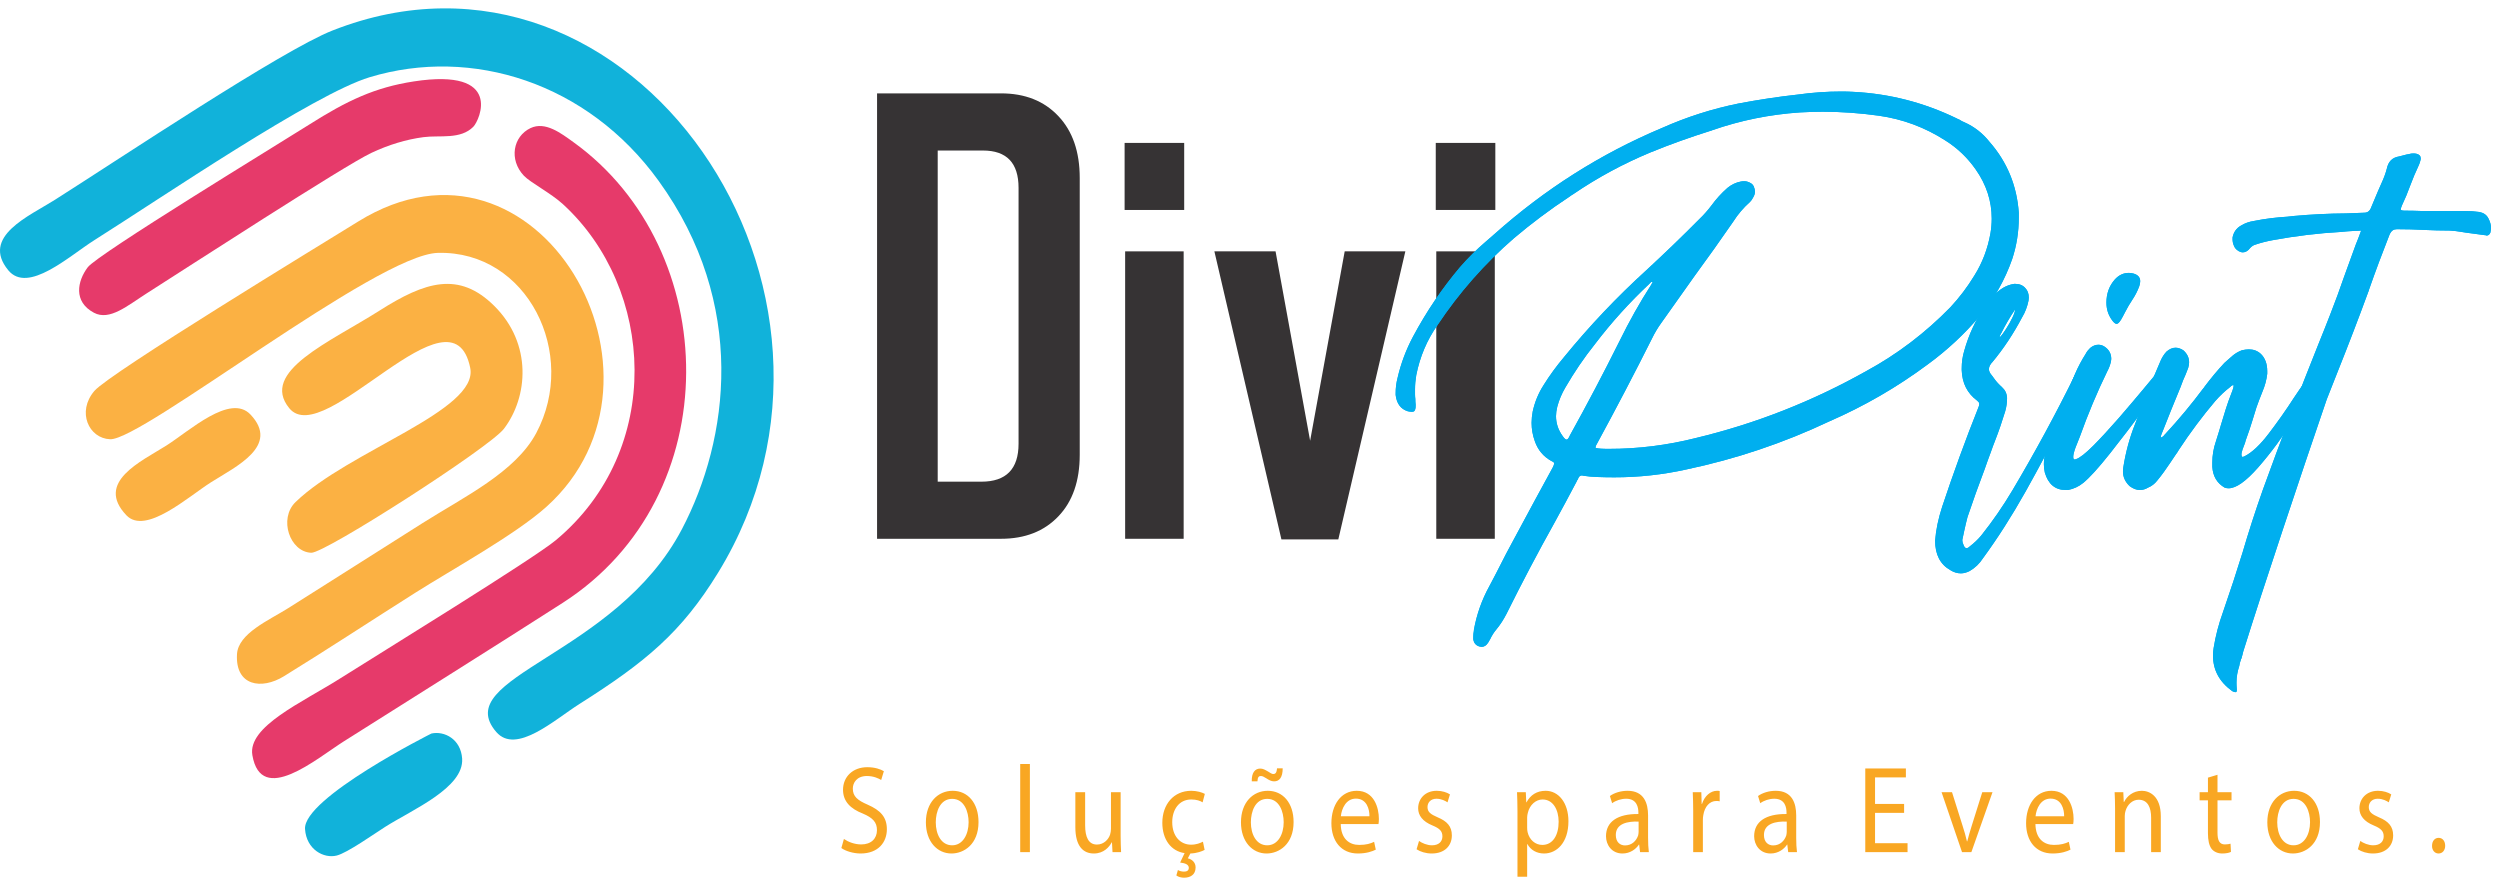
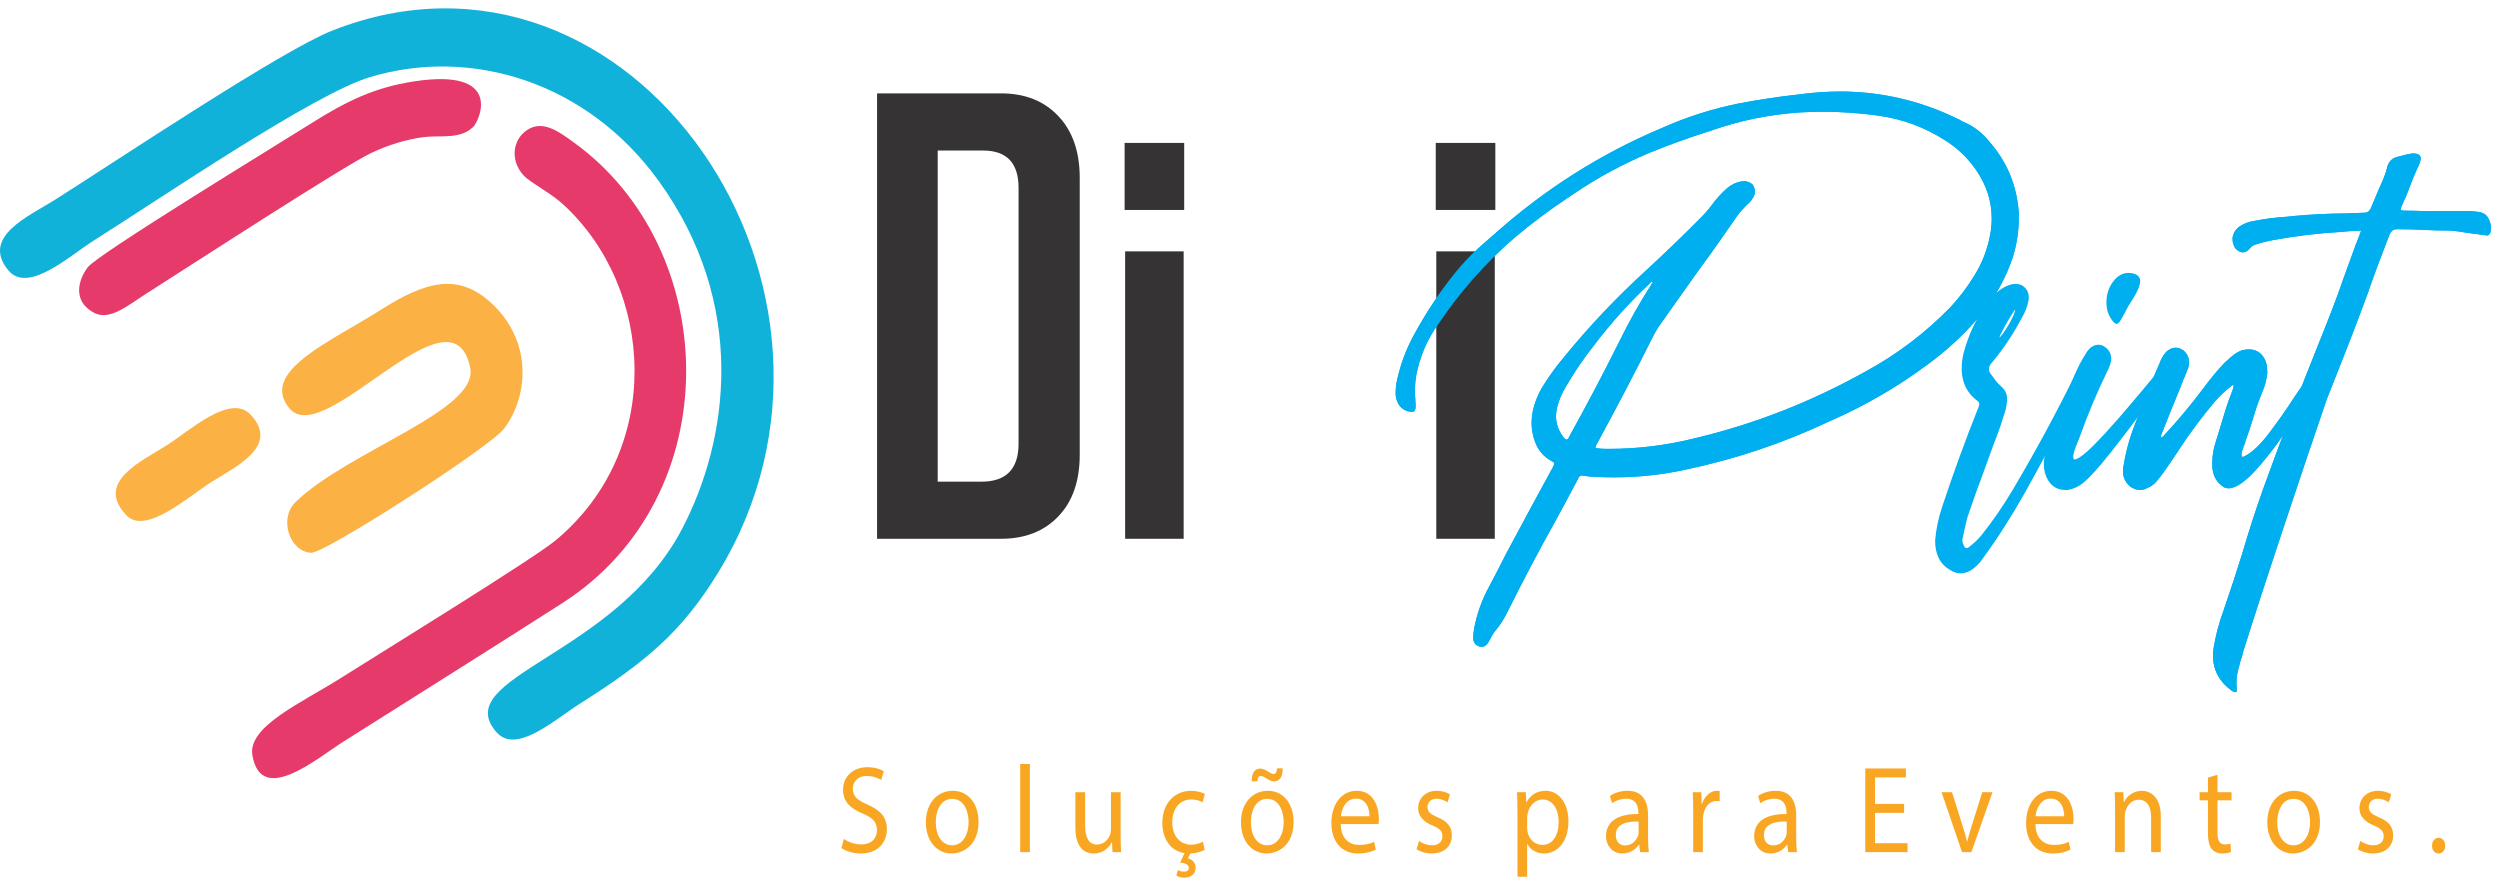
<svg xmlns="http://www.w3.org/2000/svg" width="158" height="56" viewBox="0 0 158 56" fill="none">
  <path fill-rule="evenodd" clip-rule="evenodd" d="M31.365 46.262C32.614 47.712 35.049 45.485 36.619 44.492C40.813 41.838 43.064 39.971 45.378 36.203C56.305 18.41 39.955 -5.528 21.013 1.928C17.806 3.191 7.622 9.996 3.476 12.624C1.832 13.666 -1.217 14.946 0.517 17.074C1.759 18.598 4.368 16.184 5.97 15.174C10.217 12.494 19.822 5.947 23.372 4.877C29.819 2.933 37.133 5.216 41.624 11.428C47.248 19.204 46.08 27.757 43.097 33.444C38.892 41.462 28.369 42.786 31.364 46.262L31.365 46.262Z" fill="#11B2DA" />
-   <path fill-rule="evenodd" clip-rule="evenodd" d="M5.966 24.705C4.835 26.027 5.612 27.712 6.964 27.76C8.987 27.833 23.823 16.081 27.673 15.982C33.352 15.835 36.552 22.37 33.893 27.365C32.573 29.846 29.329 31.399 26.687 33.071C23.865 34.856 21.047 36.651 18.223 38.43C17.003 39.199 15.053 40.028 14.978 41.346C14.864 43.352 16.524 43.614 17.945 42.739C20.715 41.032 23.482 39.211 26.239 37.467C28.581 35.985 32.577 33.785 34.532 32.031C43.644 23.856 33.984 6.969 22.639 13.999C20.245 15.482 6.923 23.584 5.966 24.705Z" fill="#FBB143" />
  <path fill-rule="evenodd" clip-rule="evenodd" d="M15.95 47.731C16.506 50.952 19.995 47.95 21.735 46.85C26.341 43.935 30.972 41.046 35.561 38.102C46.061 31.365 45.644 15.749 36.244 8.987C35.454 8.418 34.462 7.654 33.53 8.095C32.426 8.617 32.149 10.089 33.111 11.107C33.514 11.534 34.82 12.21 35.576 12.903C41.393 18.229 41.98 28.422 35.135 34.135C33.709 35.325 23.868 41.378 21.488 42.883C19.087 44.402 15.637 45.914 15.95 47.731Z" fill="#E63A6A" />
  <path fill-rule="evenodd" clip-rule="evenodd" d="M18.682 31.726C17.591 32.783 18.317 34.885 19.672 34.935C20.546 34.966 30.953 28.275 31.848 27.099C33.374 25.095 33.654 21.732 31.238 19.334C29.006 17.119 26.871 17.797 23.984 19.631C20.859 21.617 16.392 23.485 18.281 25.798C20.491 28.504 28.58 17.642 29.718 23.251C30.267 25.952 22.017 28.492 18.683 31.726L18.682 31.726Z" fill="#FBB143" />
  <path fill-rule="evenodd" clip-rule="evenodd" d="M5.544 16.893C4.891 17.762 4.617 19.062 5.936 19.765C6.934 20.296 8.063 19.308 9.283 18.533C11.751 16.965 21.722 10.49 23.466 9.665C24.551 9.151 25.683 8.81 26.763 8.668C27.799 8.531 29.113 8.838 29.924 8C30.301 7.61 31.845 4.272 26.157 5.145C23.695 5.523 21.934 6.359 19.558 7.864C17.659 9.068 6.166 16.064 5.544 16.893L5.544 16.893Z" fill="#E63A6A" />
-   <path fill-rule="evenodd" clip-rule="evenodd" d="M29.208 47.945C29.124 46.709 28.08 46.179 27.265 46.359C27.26 46.36 19.15 50.433 19.278 52.395C19.363 53.697 20.471 54.275 21.282 54.07C21.958 53.9 23.645 52.7 24.349 52.254C26.068 51.166 29.331 49.786 29.207 47.946L29.208 47.945Z" fill="#11B2DA" />
  <path fill-rule="evenodd" clip-rule="evenodd" d="M7.988 32.566C9.2 33.837 11.898 31.389 13.344 30.475C14.914 29.482 17.709 28.177 15.828 26.196C14.548 24.849 11.973 27.236 10.512 28.16C8.933 29.159 5.99 30.47 7.989 32.567L7.988 32.566Z" fill="#FBB143" />
  <path d="M68.239 28.745C68.239 30.391 67.79 31.694 66.888 32.633C65.987 33.578 64.782 34.051 63.263 34.051H55.43V5.901H63.263C64.782 5.901 65.986 6.38 66.888 7.338C67.79 8.291 68.239 9.592 68.239 11.244L68.239 28.745ZM64.373 28.046V11.871C64.373 10.298 63.622 9.513 62.12 9.513H59.263V30.442H62.025C63.588 30.442 64.373 29.642 64.373 28.046Z" fill="#363334" />
  <path fill-rule="evenodd" clip-rule="evenodd" d="M74.841 13.27H71.075V9.032H74.841V13.27ZM74.807 34.051H71.109V15.886H74.807V34.051Z" fill="#363334" />
-   <path d="M88.818 15.886L84.582 34.088H80.985L76.749 15.886H80.615L82.8 27.855L84.985 15.886H88.818Z" fill="#363334" />
  <path d="M122.3 34.165C122.352 33.48 122.502 32.773 122.743 32.031C123.453 29.896 124.221 27.791 125.049 25.713C125.075 25.65 125.088 25.592 125.088 25.549V25.507C125.088 25.449 125.042 25.393 124.957 25.321C124.332 24.857 124.007 24.214 123.98 23.393V23.272C123.98 22.894 124.033 22.529 124.137 22.18C124.429 21.138 124.873 20.182 125.472 19.318C125.778 18.847 126.15 18.468 126.599 18.19C126.813 18.062 127.048 17.976 127.302 17.941H127.36C127.627 17.941 127.843 18.026 128.005 18.212C128.149 18.362 128.22 18.562 128.22 18.819C128.22 18.869 128.214 18.933 128.201 19.005C128.123 19.383 127.993 19.733 127.797 20.054C127.263 21.067 126.644 22.01 125.928 22.873C125.778 23.023 125.7 23.181 125.7 23.33C125.7 23.459 125.765 23.594 125.889 23.73C125.941 23.801 125.987 23.866 126.025 23.916C126.162 24.116 126.331 24.294 126.52 24.465C126.722 24.644 126.833 24.873 126.846 25.151C126.846 25.443 126.807 25.721 126.729 25.993C126.54 26.614 126.331 27.228 126.097 27.827C125.999 28.077 125.901 28.334 125.816 28.584C125.686 28.934 125.556 29.283 125.432 29.647C125.048 30.654 124.69 31.66 124.345 32.681C124.267 32.974 124.202 33.266 124.137 33.56C124.11 33.716 124.078 33.867 124.039 34.023C124.025 34.059 124.019 34.102 124.019 34.145C124.019 34.23 124.039 34.316 124.078 34.394C124.13 34.566 124.202 34.644 124.286 34.644C124.338 34.644 124.403 34.616 124.475 34.545C124.754 34.331 125.008 34.095 125.224 33.831C125.934 32.939 126.591 31.989 127.184 30.99C128.61 28.591 129.939 26.136 131.176 23.623L131.196 23.61C131.254 23.438 131.352 23.31 131.482 23.21C131.541 23.167 131.606 23.146 131.671 23.146C131.736 23.146 131.788 23.167 131.841 23.21C131.931 23.295 131.977 23.381 131.977 23.481C131.977 23.538 131.971 23.588 131.958 23.623C131.945 23.666 131.925 23.709 131.9 23.752C131.886 23.766 131.88 23.78 131.88 23.795C131.437 24.616 130.981 25.48 130.505 26.386C129.717 27.949 128.89 29.505 128.018 31.061C127.145 32.617 126.246 34.023 125.314 35.294C125.1 35.629 124.82 35.894 124.475 36.093C124.286 36.186 124.103 36.236 123.927 36.236C123.693 36.236 123.472 36.165 123.256 36.029C122.618 35.666 122.299 35.044 122.299 34.166L122.3 34.165ZM126.383 21.281V21.324C126.514 21.188 126.65 21.003 126.793 20.774C126.943 20.539 127.067 20.317 127.178 20.089C127.288 19.867 127.347 19.689 127.36 19.547C127.028 20.039 126.735 20.539 126.481 21.053C126.468 21.067 126.455 21.088 126.442 21.117C126.429 21.146 126.416 21.175 126.403 21.203C126.389 21.231 126.383 21.253 126.383 21.282L126.383 21.281Z" fill="#00AFEF" />
  <path d="M136.635 23.165C136.753 23.094 136.837 23.058 136.902 23.058C136.981 23.058 137.033 23.094 137.072 23.165C137.124 23.223 137.15 23.287 137.15 23.351L137.131 23.415C137.118 23.501 137.085 23.579 137.033 23.644C136.733 24.108 136.225 24.821 135.522 25.799C134.813 26.777 134.089 27.727 133.353 28.654C132.617 29.582 132.051 30.204 131.653 30.524C131.373 30.752 131.06 30.895 130.703 30.967H130.546C129.889 30.967 129.445 30.596 129.231 29.86C129.192 29.674 129.172 29.503 129.172 29.332C129.172 29.096 129.204 28.869 129.27 28.647C129.413 28.033 129.596 27.441 129.824 26.87C130.221 25.906 130.605 24.95 130.989 24C131.042 23.879 131.087 23.758 131.139 23.643C131.328 23.2 131.556 22.772 131.81 22.373C131.882 22.23 131.98 22.108 132.096 21.994C132.272 21.852 132.441 21.788 132.611 21.788C132.747 21.788 132.884 21.823 133.008 21.909C133.288 22.095 133.432 22.352 133.432 22.687C133.432 22.737 133.425 22.794 133.412 22.851C133.36 23.073 133.282 23.279 133.184 23.458C132.533 24.793 131.954 26.177 131.446 27.598L131.179 28.269C131.075 28.548 131.029 28.747 131.029 28.876C131.029 28.983 131.056 29.04 131.12 29.04C131.146 29.04 131.173 29.033 131.199 29.019C131.426 28.954 131.791 28.669 132.286 28.177C132.781 27.677 133.315 27.099 133.888 26.442C134.461 25.779 134.989 25.157 135.471 24.579C135.953 24.001 136.298 23.587 136.5 23.33L136.636 23.166L136.635 23.165ZM133.125 19.133C133.125 18.554 133.3 18.069 133.659 17.662C133.913 17.383 134.206 17.248 134.538 17.248C134.636 17.248 134.74 17.262 134.844 17.291C135.118 17.369 135.261 17.534 135.261 17.769C135.261 17.869 135.242 17.969 135.203 18.084C135.092 18.391 134.942 18.676 134.766 18.94C134.597 19.19 134.447 19.454 134.311 19.718C134.258 19.826 134.2 19.94 134.135 20.054C134.122 20.075 134.109 20.097 134.096 20.111C134.083 20.154 134.063 20.19 134.038 20.219C133.94 20.383 133.849 20.468 133.771 20.468C133.686 20.468 133.582 20.383 133.471 20.219C133.237 19.898 133.126 19.533 133.126 19.133L133.125 19.133Z" fill="#00AFEF" />
  <path d="M136.555 27.663C136.673 27.62 136.751 27.555 136.803 27.47C136.828 27.463 136.848 27.441 136.861 27.413C137.715 26.492 138.515 25.528 139.265 24.522L139.304 24.487C139.317 24.472 139.323 24.458 139.323 24.444C139.721 23.916 140.138 23.409 140.581 22.937C140.75 22.781 140.913 22.638 141.082 22.495C141.258 22.345 141.46 22.224 141.687 22.137C141.844 22.102 141.987 22.08 142.131 22.08C142.423 22.08 142.678 22.173 142.892 22.373C143.159 22.637 143.29 23.001 143.29 23.458V23.622C143.244 24.015 143.14 24.393 142.984 24.757C142.834 25.128 142.71 25.457 142.612 25.735C142.521 26.014 142.437 26.292 142.358 26.556C142.254 26.899 142.111 27.342 141.915 27.87C141.915 27.898 141.902 27.941 141.882 27.998C141.83 28.119 141.778 28.262 141.726 28.412C141.674 28.569 141.654 28.683 141.661 28.762C141.668 28.833 141.687 28.876 141.726 28.876C141.765 28.876 141.811 28.861 141.862 28.833C142.331 28.597 142.846 28.112 143.393 27.391C143.947 26.663 144.474 25.92 144.969 25.15C145.464 24.401 145.874 23.843 146.194 23.48L146.233 23.437C146.278 23.38 146.324 23.344 146.363 23.323C146.402 23.302 146.435 23.294 146.461 23.294C146.513 23.294 146.559 23.316 146.611 23.373C146.65 23.416 146.67 23.466 146.67 23.523V23.565C146.657 23.63 146.63 23.694 146.592 23.751C146.578 23.766 146.572 23.779 146.572 23.794C146.318 24.308 145.81 25.172 145.048 26.378C144.286 27.584 143.511 28.633 142.729 29.526C141.948 30.418 141.323 30.86 140.847 30.86C140.762 30.86 140.677 30.847 140.599 30.818C140.118 30.54 139.857 30.104 139.818 29.504V29.233C139.818 28.769 139.896 28.326 140.046 27.891C140.189 27.448 140.3 27.07 140.391 26.763C140.481 26.456 140.573 26.149 140.671 25.849C140.762 25.557 140.892 25.186 141.062 24.757L141.094 24.672C141.133 24.572 141.159 24.472 141.172 24.358L141.114 24.337L141.003 24.401L140.964 24.444C140.619 24.708 140.3 25.008 140.007 25.343C139.186 26.314 138.411 27.349 137.701 28.434C137.636 28.548 137.565 28.656 137.493 28.749C137.252 29.112 137.011 29.47 136.763 29.819C136.627 30.012 136.477 30.198 136.327 30.383C136.177 30.576 135.982 30.726 135.754 30.819C135.591 30.919 135.416 30.969 135.239 30.969C135.024 30.969 134.81 30.883 134.588 30.719C134.309 30.447 134.172 30.148 134.172 29.798C134.172 29.713 134.178 29.627 134.191 29.549C134.341 28.585 134.588 27.671 134.933 26.807C135.441 25.451 135.982 24.116 136.555 22.789C136.646 22.582 136.763 22.396 136.919 22.225C137.108 22.061 137.297 21.975 137.492 21.975C137.655 21.975 137.824 22.033 137.987 22.139C138.228 22.354 138.351 22.603 138.351 22.896C138.351 23.01 138.332 23.124 138.293 23.253C138.189 23.531 138.085 23.795 137.967 24.045C137.915 24.188 137.863 24.317 137.817 24.445C137.42 25.402 137.029 26.365 136.652 27.329C136.638 27.343 136.632 27.357 136.632 27.371C136.593 27.457 136.568 27.55 136.554 27.664L136.555 27.663Z" fill="#00AFEF" />
  <path d="M149.226 14.572C149.076 14.586 148.933 14.593 148.789 14.593C148.509 14.607 148.236 14.628 147.969 14.657C146.516 14.736 145.077 14.914 143.638 15.178C143.253 15.249 142.882 15.342 142.511 15.47C142.414 15.499 142.316 15.563 142.225 15.656C142.075 15.857 141.912 15.949 141.749 15.949C141.658 15.949 141.574 15.92 141.482 15.87C141.339 15.785 141.241 15.677 141.189 15.541C141.131 15.413 141.098 15.277 141.098 15.135V15.007C141.163 14.678 141.339 14.421 141.632 14.257C141.886 14.1 142.16 14.008 142.453 13.965C143.156 13.822 143.859 13.737 144.575 13.694L144.953 13.651C146.061 13.551 147.167 13.494 148.274 13.487L149.421 13.444C149.636 13.444 149.779 13.33 149.857 13.109L150.28 12.102C150.352 11.923 150.43 11.745 150.508 11.581C150.645 11.288 150.763 10.981 150.847 10.66C150.938 10.217 151.192 9.953 151.615 9.889L151.954 9.803C152.045 9.775 152.142 9.753 152.24 9.74C152.331 9.711 152.429 9.697 152.527 9.697C152.592 9.697 152.658 9.704 152.723 9.718C152.898 9.761 152.99 9.861 152.99 10.01C152.99 10.053 152.983 10.096 152.97 10.139C152.944 10.246 152.911 10.346 152.872 10.431C152.67 10.86 152.482 11.302 152.319 11.745C152.169 12.166 151.993 12.58 151.804 12.98C151.752 13.108 151.726 13.194 151.726 13.229V13.25C151.752 13.293 151.836 13.314 151.974 13.314C152.332 13.314 152.684 13.322 153.022 13.335H155.79C156.096 13.335 156.402 13.357 156.709 13.399C156.976 13.457 157.164 13.592 157.268 13.806C157.379 14.021 157.431 14.214 157.431 14.385C157.431 14.478 157.418 14.585 157.392 14.699C157.34 14.821 157.268 14.885 157.164 14.885C157.138 14.885 157.112 14.878 157.086 14.864H157.054L155.83 14.7L155.563 14.657C155.322 14.614 155.074 14.586 154.82 14.572C154.273 14.572 153.719 14.557 153.16 14.529C152.626 14.5 152.092 14.486 151.557 14.486H151.479C151.382 14.486 151.297 14.507 151.232 14.55C151.141 14.607 151.069 14.707 151.004 14.864C150.561 15.992 150.131 17.134 149.727 18.291C149.715 18.348 149.695 18.405 149.669 18.462C149.057 20.132 148.418 21.796 147.761 23.438C147.52 24.037 147.285 24.637 147.051 25.236C146.191 27.749 145.26 30.497 144.269 33.488C143.273 36.479 142.439 39.049 141.769 41.19C141.756 41.261 141.737 41.326 141.723 41.383C141.704 41.44 141.691 41.482 141.684 41.518C141.678 41.554 141.671 41.576 141.671 41.59L141.652 41.611V41.632C141.639 41.646 141.633 41.653 141.633 41.66C141.633 41.667 141.633 41.681 141.626 41.696C141.619 41.709 141.613 41.731 141.6 41.767C141.587 41.802 141.574 41.845 141.561 41.895C141.548 41.938 141.535 42.009 141.522 42.088C141.405 42.438 141.346 42.787 141.346 43.137C141.346 43.272 141.352 43.415 141.366 43.558V43.615C141.366 43.701 141.339 43.744 141.294 43.744C141.255 43.744 141.216 43.736 141.177 43.722C141.138 43.708 141.105 43.694 141.079 43.68C140.265 43.094 139.861 42.345 139.861 41.424C139.861 41.267 139.875 41.117 139.9 40.96C140.024 40.182 140.226 39.418 140.493 38.683C140.95 37.37 141.36 36.113 141.731 34.914C142.101 33.651 142.525 32.33 143.007 30.967C144.127 27.869 145.299 24.806 146.517 21.766C146.772 21.138 147.025 20.509 147.267 19.881C147.586 19.075 147.879 18.261 148.159 17.454L148.888 15.449C148.986 15.213 149.09 14.949 149.194 14.656L149.227 14.57L149.226 14.572Z" fill="#00AFEF" />
  <path d="M90.773 15.886H94.471V34.051H90.773V15.886Z" fill="#363334" />
  <path d="M90.74 9.032H94.505V13.269H90.74V9.032Z" fill="#363334" />
  <path d="M100.841 28.312C101.069 28.355 101.29 28.369 101.506 28.369H101.681C103.537 28.369 105.368 28.14 107.172 27.684C110.956 26.777 114.551 25.364 117.976 23.437C119.917 22.381 121.682 21.038 123.258 19.425C123.831 18.811 124.339 18.14 124.782 17.412C125.297 16.591 125.628 15.699 125.798 14.736C125.85 14.428 125.876 14.121 125.876 13.814C125.876 12.701 125.538 11.665 124.86 10.702C124.339 9.96 123.701 9.353 122.952 8.882C121.656 8.047 120.249 7.526 118.738 7.312C117.565 7.148 116.387 7.062 115.208 7.062C114.726 7.062 114.238 7.077 113.756 7.105C111.86 7.233 110.011 7.604 108.207 8.232C108.194 8.247 108.174 8.254 108.148 8.254C106.852 8.661 105.569 9.117 104.312 9.631C102.593 10.345 100.965 11.223 99.427 12.272C99.336 12.322 99.258 12.38 99.18 12.437C97.955 13.243 96.796 14.114 95.689 15.049C93.834 16.655 92.218 18.489 90.844 20.552C90.179 21.502 89.737 22.55 89.508 23.707C89.456 24.014 89.43 24.314 89.43 24.606V24.921C89.43 25.021 89.437 25.113 89.449 25.213C89.449 25.342 89.456 25.456 89.469 25.57V25.656C89.469 25.82 89.436 25.935 89.371 25.991C89.345 26.013 89.292 26.027 89.221 26.027C89.156 26.027 89.071 26.013 88.967 25.991C88.523 25.849 88.27 25.506 88.205 24.964V24.835C88.205 24.514 88.244 24.206 88.322 23.9C88.537 22.965 88.869 22.087 89.312 21.259C90.152 19.689 91.136 18.233 92.269 16.891C92.777 16.306 93.324 15.764 93.91 15.263L94.444 14.799C97.629 11.959 101.159 9.717 105.034 8.089C106.604 7.39 108.219 6.876 109.88 6.54C111.131 6.305 112.375 6.112 113.625 5.976C114.537 5.848 115.462 5.783 116.386 5.783C116.634 5.783 116.881 5.79 117.136 5.805C119.409 5.919 121.584 6.476 123.661 7.482C123.714 7.511 123.765 7.539 123.831 7.56C123.935 7.631 124.039 7.689 124.157 7.732C124.782 8.01 125.309 8.424 125.739 8.966C126.847 10.23 127.465 11.722 127.588 13.442V13.756C127.588 14.649 127.452 15.52 127.172 16.369C126.709 17.69 126.038 18.882 125.146 19.945C124.156 21.116 123.049 22.143 121.825 23.036C119.884 24.478 117.806 25.677 115.605 26.634C112.706 28.005 109.698 29.011 106.585 29.668C105.08 30.003 103.562 30.167 102.019 30.167C101.655 30.167 101.289 30.16 100.931 30.146C100.639 30.139 100.359 30.111 100.078 30.068C100.039 30.054 100.007 30.047 99.98 30.047C99.876 30.047 99.805 30.104 99.752 30.211C99.739 30.268 99.713 30.318 99.674 30.36L99.635 30.446C99.18 31.31 98.717 32.173 98.242 33.037C97.186 34.929 96.177 36.848 95.213 38.79C95.031 39.147 94.816 39.483 94.562 39.789C94.406 39.975 94.282 40.175 94.178 40.396C94.165 40.41 94.152 40.432 94.139 40.461C94.106 40.532 94.067 40.589 94.028 40.646C93.924 40.803 93.8 40.874 93.644 40.882C93.605 40.875 93.566 40.868 93.514 40.861C93.285 40.803 93.149 40.646 93.11 40.397V40.254C93.11 40.126 93.123 39.99 93.149 39.854V39.812C93.324 38.834 93.65 37.913 94.126 37.049L94.542 36.257C94.972 35.393 95.421 34.544 95.878 33.709C96.627 32.31 97.376 30.925 98.131 29.548C98.19 29.434 98.222 29.348 98.222 29.291V29.27C98.222 29.234 98.163 29.184 98.034 29.127C97.539 28.849 97.193 28.434 97.004 27.892C96.861 27.499 96.796 27.114 96.796 26.721C96.796 26.485 96.822 26.25 96.867 26.007C96.998 25.408 97.226 24.851 97.557 24.337C97.948 23.708 98.385 23.116 98.854 22.56C100.456 20.597 102.195 18.762 104.064 17.064C105.184 16.028 106.285 14.972 107.366 13.88C107.659 13.601 107.926 13.302 108.167 12.981C108.46 12.581 108.792 12.21 109.176 11.874C109.43 11.668 109.71 11.532 110.016 11.474C110.094 11.46 110.159 11.453 110.225 11.453C110.289 11.453 110.355 11.461 110.413 11.474C110.648 11.546 110.785 11.646 110.837 11.781C110.889 11.91 110.915 12.017 110.915 12.102C110.915 12.231 110.876 12.352 110.797 12.481C110.745 12.595 110.674 12.688 110.589 12.773C110.179 13.138 109.834 13.544 109.54 14.008C108.752 15.15 107.945 16.285 107.117 17.413L104.981 20.425C104.76 20.732 104.571 21.053 104.408 21.388C103.288 23.622 102.129 25.835 100.93 28.041L100.917 28.062C100.904 28.084 100.885 28.119 100.865 28.162C100.845 28.205 100.839 28.255 100.839 28.312L100.841 28.312ZM104.443 17.854L104.43 17.811C104.391 17.811 104.358 17.819 104.339 17.832C104.319 17.847 104.3 17.868 104.274 17.897L104.235 17.94C102.991 19.11 101.844 20.374 100.802 21.745C100.112 22.608 99.493 23.522 98.933 24.486C98.705 24.871 98.529 25.285 98.418 25.713C98.366 25.928 98.34 26.121 98.34 26.299C98.34 26.748 98.477 27.17 98.757 27.555C98.862 27.712 98.946 27.784 99.011 27.784C99.07 27.784 99.142 27.698 99.22 27.512C100.301 25.564 101.343 23.586 102.346 21.573C102.958 20.324 103.636 19.11 104.391 17.94V17.919L104.443 17.854Z" fill="#00AFEF" />
-   <path d="M122.3 34.165C122.352 33.48 122.502 32.773 122.743 32.031C123.453 29.896 124.221 27.791 125.049 25.713C125.075 25.65 125.088 25.592 125.088 25.549V25.507C125.088 25.449 125.042 25.393 124.957 25.321C124.332 24.857 124.007 24.214 123.98 23.393V23.272C123.98 22.894 124.033 22.529 124.137 22.18C124.429 21.138 124.873 20.182 125.472 19.318C125.778 18.847 126.15 18.468 126.599 18.19C126.813 18.062 127.048 17.976 127.302 17.941H127.36C127.627 17.941 127.843 18.026 128.005 18.212C128.149 18.362 128.22 18.562 128.22 18.819C128.22 18.869 128.214 18.933 128.201 19.005C128.123 19.383 127.993 19.733 127.797 20.054C127.263 21.067 126.644 22.01 125.928 22.873C125.778 23.023 125.7 23.181 125.7 23.33C125.7 23.459 125.765 23.594 125.889 23.73C125.941 23.801 125.987 23.866 126.025 23.916C126.162 24.116 126.331 24.294 126.52 24.465C126.722 24.644 126.833 24.873 126.846 25.151C126.846 25.443 126.807 25.721 126.729 25.993C126.54 26.614 126.331 27.228 126.097 27.827C125.999 28.077 125.901 28.334 125.816 28.584C125.686 28.934 125.556 29.283 125.432 29.647C125.048 30.654 124.69 31.66 124.345 32.681C124.267 32.974 124.202 33.266 124.137 33.56C124.11 33.716 124.078 33.867 124.039 34.023C124.025 34.059 124.019 34.102 124.019 34.145C124.019 34.23 124.039 34.316 124.078 34.394C124.13 34.566 124.202 34.644 124.286 34.644C124.338 34.644 124.403 34.616 124.475 34.545C124.754 34.331 125.008 34.095 125.224 33.831C125.934 32.939 126.591 31.989 127.184 30.99C128.61 28.591 129.939 26.136 131.176 23.623L131.196 23.61C131.254 23.438 131.352 23.31 131.482 23.21C131.541 23.167 131.606 23.146 131.671 23.146C131.736 23.146 131.788 23.167 131.841 23.21C131.931 23.295 131.977 23.381 131.977 23.481C131.977 23.538 131.971 23.588 131.958 23.623C131.945 23.666 131.925 23.709 131.9 23.752C131.886 23.766 131.88 23.78 131.88 23.795C131.437 24.616 130.981 25.48 130.505 26.386C129.717 27.949 128.89 29.505 128.018 31.061C127.145 32.617 126.246 34.023 125.314 35.294C125.1 35.629 124.82 35.894 124.475 36.093C124.286 36.186 124.103 36.236 123.927 36.236C123.693 36.236 123.472 36.165 123.256 36.029C122.618 35.666 122.299 35.044 122.299 34.166L122.3 34.165ZM126.383 21.281V21.324C126.514 21.188 126.65 21.003 126.793 20.774C126.943 20.539 127.067 20.317 127.178 20.089C127.288 19.867 127.347 19.689 127.36 19.547C127.028 20.039 126.735 20.539 126.481 21.053C126.468 21.067 126.455 21.088 126.442 21.117C126.429 21.146 126.416 21.175 126.403 21.203C126.389 21.231 126.383 21.253 126.383 21.282L126.383 21.281Z" fill="#00AFEF" />
-   <path d="M136.635 23.165C136.753 23.094 136.837 23.058 136.902 23.058C136.981 23.058 137.033 23.094 137.072 23.165C137.124 23.223 137.15 23.287 137.15 23.351L137.131 23.415C137.118 23.501 137.085 23.579 137.033 23.644C136.733 24.108 136.225 24.821 135.522 25.799C134.813 26.777 134.089 27.727 133.353 28.654C132.617 29.582 132.051 30.203 131.653 30.524C131.373 30.752 131.06 30.895 130.703 30.967H130.546C129.889 30.967 129.445 30.596 129.231 29.86C129.192 29.674 129.172 29.503 129.172 29.332C129.172 29.096 129.204 28.869 129.27 28.647C129.413 28.033 129.596 27.441 129.824 26.87C130.221 25.906 130.605 24.95 130.989 24C131.042 23.879 131.087 23.758 131.139 23.643C131.328 23.2 131.556 22.772 131.81 22.373C131.882 22.23 131.98 22.108 132.096 21.994C132.272 21.851 132.441 21.788 132.611 21.788C132.747 21.788 132.884 21.823 133.008 21.909C133.288 22.095 133.432 22.352 133.432 22.687C133.432 22.737 133.425 22.794 133.412 22.851C133.36 23.073 133.282 23.279 133.184 23.458C132.533 24.793 131.954 26.177 131.446 27.598L131.179 28.269C131.075 28.548 131.029 28.747 131.029 28.876C131.029 28.983 131.056 29.04 131.12 29.04C131.146 29.04 131.173 29.033 131.199 29.019C131.426 28.954 131.791 28.669 132.286 28.177C132.781 27.677 133.315 27.099 133.888 26.442C134.461 25.779 134.989 25.157 135.471 24.579C135.953 24.001 136.298 23.587 136.5 23.33L136.636 23.166L136.635 23.165ZM133.125 19.133C133.125 18.554 133.3 18.069 133.659 17.662C133.913 17.383 134.206 17.248 134.538 17.248C134.636 17.248 134.74 17.262 134.844 17.291C135.118 17.369 135.261 17.533 135.261 17.769C135.261 17.869 135.242 17.969 135.203 18.084C135.092 18.391 134.942 18.676 134.766 18.94C134.597 19.19 134.447 19.454 134.311 19.718C134.258 19.826 134.2 19.94 134.135 20.054C134.122 20.075 134.109 20.097 134.096 20.111C134.083 20.154 134.063 20.19 134.038 20.219C133.94 20.383 133.849 20.468 133.771 20.468C133.686 20.468 133.582 20.383 133.471 20.219C133.237 19.898 133.126 19.533 133.126 19.133L133.125 19.133Z" fill="#00AFEF" />
  <path d="M136.555 27.663C136.673 27.62 136.751 27.555 136.803 27.47C136.828 27.463 136.848 27.441 136.861 27.413C137.715 26.492 138.515 25.528 139.265 24.522L139.304 24.487C139.317 24.472 139.323 24.458 139.323 24.444C139.721 23.916 140.138 23.409 140.581 22.937C140.75 22.781 140.913 22.638 141.082 22.495C141.258 22.345 141.46 22.224 141.687 22.137C141.844 22.102 141.987 22.08 142.131 22.08C142.423 22.08 142.678 22.173 142.892 22.373C143.159 22.637 143.29 23.001 143.29 23.458V23.622C143.244 24.015 143.14 24.393 142.984 24.757C142.834 25.128 142.71 25.457 142.612 25.735C142.521 26.014 142.437 26.292 142.358 26.556C142.254 26.899 142.111 27.342 141.915 27.87C141.915 27.898 141.902 27.941 141.882 27.998C141.83 28.119 141.778 28.262 141.726 28.412C141.674 28.569 141.654 28.683 141.661 28.762C141.668 28.833 141.687 28.876 141.726 28.876C141.765 28.876 141.811 28.861 141.862 28.833C142.331 28.597 142.846 28.112 143.393 27.391C143.947 26.663 144.474 25.92 144.969 25.15C145.464 24.401 145.874 23.843 146.194 23.48L146.233 23.437C146.278 23.38 146.324 23.344 146.363 23.323C146.402 23.302 146.435 23.294 146.461 23.294C146.513 23.294 146.559 23.316 146.611 23.373C146.65 23.416 146.67 23.466 146.67 23.523V23.565C146.657 23.63 146.63 23.694 146.592 23.751C146.578 23.766 146.572 23.779 146.572 23.794C146.318 24.308 145.81 25.172 145.048 26.378C144.286 27.584 143.511 28.633 142.729 29.526C141.948 30.418 141.323 30.86 140.847 30.86C140.762 30.86 140.677 30.847 140.599 30.818C140.118 30.54 139.857 30.104 139.818 29.504V29.233C139.818 28.769 139.896 28.326 140.046 27.891C140.189 27.448 140.3 27.07 140.391 26.763C140.481 26.456 140.573 26.149 140.671 25.849C140.762 25.557 140.892 25.186 141.062 24.757L141.094 24.672C141.133 24.572 141.159 24.472 141.172 24.358L141.114 24.337L141.003 24.401L140.964 24.444C140.619 24.708 140.3 25.008 140.007 25.343C139.186 26.314 138.411 27.349 137.701 28.434C137.636 28.548 137.565 28.656 137.493 28.749C137.252 29.112 137.011 29.47 136.763 29.819C136.627 30.012 136.477 30.198 136.327 30.383C136.177 30.576 135.982 30.726 135.754 30.819C135.591 30.919 135.416 30.969 135.239 30.969C135.024 30.969 134.81 30.883 134.588 30.719C134.309 30.447 134.172 30.148 134.172 29.798C134.172 29.713 134.178 29.627 134.191 29.549C134.341 28.585 134.588 27.671 134.933 26.807C135.441 25.451 135.982 24.116 136.555 22.789C136.646 22.582 136.763 22.396 136.919 22.225C137.108 22.061 137.297 21.975 137.492 21.975C137.655 21.975 137.824 22.033 137.987 22.139C138.228 22.354 138.351 22.603 138.351 22.896C138.351 23.01 138.332 23.124 138.293 23.253C138.189 23.531 138.085 23.795 137.967 24.045C137.915 24.188 137.863 24.317 137.817 24.445C137.42 25.402 137.029 26.365 136.652 27.329C136.638 27.343 136.632 27.357 136.632 27.371C136.593 27.457 136.568 27.55 136.554 27.664L136.555 27.663Z" fill="#00AFEF" />
  <path d="M149.226 14.572C149.076 14.586 148.933 14.593 148.789 14.593C148.509 14.607 148.236 14.628 147.969 14.657C146.516 14.736 145.077 14.914 143.638 15.178C143.253 15.249 142.882 15.342 142.511 15.47C142.414 15.499 142.316 15.563 142.225 15.656C142.075 15.857 141.912 15.949 141.749 15.949C141.658 15.949 141.574 15.92 141.482 15.87C141.339 15.785 141.241 15.677 141.189 15.541C141.131 15.413 141.098 15.277 141.098 15.135V15.007C141.163 14.678 141.339 14.421 141.632 14.257C141.886 14.1 142.16 14.008 142.453 13.965C143.156 13.822 143.859 13.737 144.575 13.694L144.953 13.651C146.061 13.551 147.167 13.494 148.274 13.487L149.421 13.444C149.636 13.444 149.779 13.33 149.857 13.109L150.28 12.102C150.352 11.923 150.43 11.745 150.508 11.581C150.645 11.288 150.763 10.981 150.847 10.66C150.938 10.217 151.192 9.953 151.615 9.889L151.954 9.803C152.045 9.775 152.142 9.753 152.24 9.74C152.331 9.711 152.429 9.697 152.527 9.697C152.592 9.697 152.658 9.704 152.723 9.718C152.898 9.761 152.99 9.861 152.99 10.01C152.99 10.053 152.983 10.096 152.97 10.139C152.944 10.246 152.911 10.346 152.872 10.431C152.67 10.86 152.482 11.302 152.319 11.745C152.169 12.166 151.993 12.58 151.804 12.98C151.752 13.108 151.726 13.194 151.726 13.229V13.25C151.752 13.293 151.836 13.314 151.974 13.314C152.332 13.314 152.684 13.322 153.022 13.335H155.79C156.096 13.335 156.402 13.357 156.709 13.399C156.976 13.457 157.164 13.592 157.268 13.806C157.379 14.021 157.431 14.214 157.431 14.385C157.431 14.478 157.418 14.585 157.392 14.699C157.34 14.821 157.268 14.885 157.164 14.885C157.138 14.885 157.112 14.878 157.086 14.864H157.054L155.83 14.7L155.563 14.657C155.322 14.614 155.074 14.586 154.82 14.572C154.273 14.572 153.719 14.557 153.16 14.529C152.626 14.5 152.092 14.486 151.557 14.486H151.479C151.382 14.486 151.297 14.507 151.232 14.55C151.141 14.607 151.069 14.707 151.004 14.864C150.561 15.992 150.131 17.134 149.727 18.291C149.715 18.348 149.695 18.405 149.669 18.462C149.057 20.132 148.418 21.796 147.761 23.438C147.52 24.037 147.285 24.637 147.051 25.236C146.191 27.749 145.26 30.497 144.269 33.488C143.273 36.479 142.439 39.049 141.769 41.19C141.756 41.261 141.737 41.326 141.723 41.383C141.704 41.44 141.691 41.482 141.684 41.518C141.678 41.554 141.671 41.576 141.671 41.59L141.652 41.611V41.632C141.639 41.646 141.633 41.653 141.633 41.66C141.633 41.667 141.633 41.681 141.626 41.696C141.619 41.709 141.613 41.731 141.6 41.767C141.587 41.802 141.574 41.845 141.561 41.895C141.548 41.938 141.535 42.009 141.522 42.088C141.405 42.438 141.346 42.787 141.346 43.137C141.346 43.272 141.352 43.415 141.366 43.558V43.615C141.366 43.701 141.339 43.744 141.294 43.744C141.255 43.744 141.216 43.736 141.177 43.722C141.138 43.708 141.105 43.694 141.079 43.68C140.265 43.094 139.861 42.345 139.861 41.424C139.861 41.267 139.875 41.117 139.9 40.96C140.024 40.182 140.226 39.418 140.493 38.683C140.95 37.37 141.36 36.113 141.731 34.914C142.101 33.651 142.525 32.33 143.007 30.967C144.127 27.869 145.299 24.806 146.517 21.766C146.772 21.138 147.025 20.509 147.267 19.881C147.586 19.075 147.879 18.261 148.159 17.454L148.888 15.449C148.986 15.213 149.09 14.949 149.194 14.656L149.227 14.57L149.226 14.572Z" fill="#00AFEF" />
  <path d="M100.841 28.312C101.069 28.355 101.29 28.369 101.506 28.369H101.681C103.537 28.369 105.368 28.14 107.172 27.684C110.956 26.777 114.551 25.364 117.976 23.437C119.917 22.381 121.682 21.038 123.258 19.425C123.831 18.811 124.339 18.14 124.782 17.412C125.297 16.591 125.628 15.699 125.798 14.736C125.85 14.428 125.876 14.121 125.876 13.814C125.876 12.701 125.538 11.665 124.86 10.702C124.339 9.96 123.701 9.353 122.952 8.882C121.656 8.047 120.249 7.526 118.738 7.312C117.565 7.148 116.387 7.062 115.208 7.062C114.726 7.062 114.238 7.077 113.756 7.105C111.86 7.233 110.011 7.604 108.207 8.232C108.194 8.247 108.174 8.254 108.148 8.254C106.852 8.661 105.569 9.117 104.312 9.631C102.593 10.345 100.965 11.223 99.427 12.272C99.336 12.322 99.258 12.38 99.18 12.437C97.955 13.243 96.796 14.114 95.689 15.049C93.834 16.655 92.218 18.489 90.844 20.552C90.179 21.502 89.737 22.55 89.508 23.707C89.456 24.014 89.43 24.314 89.43 24.606V24.921C89.43 25.021 89.437 25.113 89.449 25.213C89.449 25.342 89.456 25.456 89.469 25.57V25.656C89.469 25.82 89.436 25.935 89.371 25.991C89.345 26.013 89.292 26.027 89.221 26.027C89.156 26.027 89.071 26.013 88.967 25.991C88.523 25.849 88.27 25.506 88.205 24.964V24.835C88.205 24.514 88.244 24.206 88.322 23.9C88.537 22.965 88.869 22.087 89.312 21.259C90.152 19.689 91.136 18.233 92.269 16.891C92.777 16.306 93.324 15.764 93.91 15.263L94.444 14.799C97.629 11.959 101.159 9.717 105.034 8.089C106.604 7.39 108.219 6.876 109.88 6.54C111.131 6.305 112.375 6.112 113.625 5.976C114.537 5.848 115.462 5.783 116.386 5.783C116.634 5.783 116.881 5.79 117.136 5.805C119.409 5.919 121.584 6.476 123.661 7.482C123.714 7.511 123.765 7.539 123.831 7.56C123.935 7.631 124.039 7.689 124.157 7.732C124.782 8.01 125.309 8.424 125.739 8.966C126.847 10.23 127.465 11.722 127.588 13.442V13.756C127.588 14.649 127.452 15.52 127.172 16.369C126.709 17.69 126.038 18.882 125.146 19.945C124.156 21.116 123.049 22.143 121.825 23.036C119.884 24.478 117.806 25.677 115.605 26.634C112.706 28.005 109.698 29.011 106.585 29.668C105.08 30.003 103.562 30.167 102.019 30.167C101.655 30.167 101.289 30.16 100.931 30.146C100.639 30.139 100.359 30.111 100.078 30.068C100.039 30.054 100.007 30.047 99.98 30.047C99.876 30.047 99.805 30.104 99.752 30.211C99.739 30.268 99.713 30.318 99.674 30.36L99.635 30.446C99.18 31.31 98.717 32.173 98.242 33.037C97.186 34.929 96.177 36.848 95.213 38.79C95.031 39.147 94.816 39.483 94.562 39.789C94.406 39.975 94.282 40.175 94.178 40.396C94.165 40.41 94.152 40.432 94.139 40.461C94.106 40.532 94.067 40.589 94.028 40.646C93.924 40.803 93.8 40.874 93.644 40.882C93.605 40.875 93.566 40.868 93.514 40.861C93.285 40.803 93.149 40.646 93.11 40.397V40.254C93.11 40.126 93.123 39.99 93.149 39.854V39.812C93.324 38.834 93.65 37.913 94.126 37.049L94.542 36.257C94.972 35.393 95.421 34.544 95.878 33.709C96.627 32.31 97.376 30.925 98.131 29.548C98.19 29.434 98.222 29.348 98.222 29.291V29.27C98.222 29.234 98.163 29.184 98.034 29.127C97.539 28.849 97.193 28.434 97.004 27.892C96.861 27.499 96.796 27.114 96.796 26.721C96.796 26.485 96.822 26.25 96.867 26.007C96.998 25.408 97.226 24.851 97.557 24.337C97.948 23.708 98.385 23.116 98.854 22.56C100.456 20.597 102.195 18.762 104.064 17.064C105.184 16.028 106.285 14.972 107.366 13.88C107.659 13.601 107.926 13.302 108.167 12.981C108.46 12.581 108.792 12.21 109.176 11.874C109.43 11.668 109.71 11.532 110.016 11.474C110.094 11.46 110.159 11.453 110.225 11.453C110.289 11.453 110.355 11.461 110.413 11.474C110.648 11.546 110.785 11.646 110.837 11.781C110.889 11.91 110.915 12.017 110.915 12.102C110.915 12.231 110.876 12.352 110.797 12.481C110.745 12.595 110.674 12.688 110.589 12.773C110.179 13.138 109.834 13.544 109.54 14.008C108.752 15.15 107.945 16.285 107.117 17.413L104.981 20.425C104.76 20.732 104.571 21.053 104.408 21.388C103.288 23.622 102.129 25.835 100.93 28.041L100.917 28.062C100.904 28.084 100.885 28.119 100.865 28.162C100.845 28.205 100.839 28.255 100.839 28.312L100.841 28.312ZM104.443 17.854L104.43 17.811C104.391 17.811 104.358 17.819 104.339 17.832C104.319 17.847 104.3 17.868 104.274 17.897L104.235 17.94C102.991 19.11 101.844 20.374 100.802 21.745C100.112 22.608 99.493 23.522 98.933 24.486C98.705 24.871 98.529 25.285 98.418 25.713C98.366 25.928 98.34 26.121 98.34 26.299C98.34 26.748 98.477 27.17 98.757 27.555C98.862 27.712 98.946 27.784 99.011 27.784C99.07 27.784 99.142 27.698 99.22 27.512C100.301 25.564 101.343 23.586 102.346 21.573C102.958 20.324 103.636 19.11 104.391 17.94V17.919L104.443 17.854Z" fill="#00AFEF" />
  <path d="M53.174 53.595C53.427 53.784 53.926 53.941 54.39 53.941C55.508 53.941 56.05 53.227 56.05 52.41C56.05 51.634 55.642 51.21 54.84 50.857C54.187 50.575 53.898 50.331 53.898 49.837C53.898 49.476 54.144 49.044 54.791 49.044C55.22 49.044 55.536 49.202 55.691 49.295L55.86 48.739C55.649 48.613 55.29 48.487 54.812 48.487C53.891 48.487 53.279 49.099 53.279 49.915C53.279 50.653 53.757 51.116 54.524 51.414C55.171 51.689 55.424 51.971 55.424 52.465C55.424 52.999 55.058 53.368 54.432 53.368C54.01 53.368 53.609 53.211 53.335 53.022L53.174 53.595ZM60.21 49.978C59.289 49.978 58.516 50.7 58.516 51.971C58.516 53.195 59.24 53.941 60.133 53.941C60.921 53.941 61.842 53.36 61.842 51.955C61.842 50.739 61.16 49.978 60.21 49.978ZM60.175 50.488C60.942 50.488 61.216 51.304 61.216 51.963C61.216 52.732 60.85 53.423 60.175 53.423C59.486 53.423 59.141 52.732 59.141 51.971C59.141 51.296 59.416 50.488 60.175 50.488ZM64.477 53.854H65.089V48.283H64.477V53.854ZM70.853 53.854C70.839 53.548 70.824 53.218 70.824 52.819V50.065H70.213V52.387C70.213 52.505 70.191 52.638 70.157 52.748C70.065 53.03 69.777 53.376 69.326 53.376C68.792 53.376 68.581 52.897 68.581 52.159V50.065H67.962V52.277C67.962 53.493 68.469 53.941 69.13 53.941C69.763 53.941 70.107 53.525 70.262 53.234H70.276L70.311 53.854H70.853ZM76.026 53.195C75.85 53.281 75.618 53.384 75.274 53.384C74.592 53.384 74.085 52.842 74.085 51.963C74.085 51.178 74.507 50.527 75.288 50.527C75.625 50.527 75.857 50.614 76.005 50.708L76.146 50.174C75.977 50.08 75.646 49.978 75.288 49.978C74.176 49.978 73.459 50.834 73.459 52.002C73.459 53.054 74.008 53.791 74.866 53.917L74.585 54.513C74.915 54.553 75.126 54.639 75.133 54.843C75.133 55.031 74.992 55.086 74.831 55.086C74.697 55.086 74.55 55.055 74.444 54.984L74.345 55.329C74.472 55.424 74.669 55.471 74.831 55.471C75.211 55.471 75.562 55.298 75.562 54.819C75.562 54.498 75.323 54.301 75.07 54.247L75.231 53.941C75.654 53.925 75.977 53.799 76.132 53.713L76.026 53.195ZM80.124 49.978C79.202 49.978 78.429 50.7 78.429 51.971C78.429 53.195 79.153 53.941 80.046 53.941C80.834 53.941 81.755 53.36 81.755 51.955C81.755 50.739 81.073 49.978 80.124 49.978ZM80.088 50.488C80.855 50.488 81.129 51.304 81.129 51.963C81.129 52.732 80.763 53.423 80.088 53.423C79.399 53.423 79.055 52.732 79.055 51.971C79.055 51.296 79.329 50.488 80.088 50.488ZM79.47 49.382C79.484 49.099 79.568 49.044 79.688 49.044C79.793 49.044 79.884 49.099 80.039 49.194C80.208 49.303 80.349 49.382 80.525 49.382C80.855 49.382 81.066 49.131 81.066 48.558H80.707C80.686 48.872 80.581 48.919 80.468 48.919C80.376 48.919 80.264 48.833 80.131 48.754C79.948 48.652 79.828 48.574 79.645 48.574C79.322 48.574 79.097 48.825 79.111 49.382H79.47ZM87.119 52.081C87.133 52.011 87.146 51.9 87.146 51.76C87.146 51.061 86.852 49.978 85.747 49.978C84.748 49.978 84.144 50.873 84.144 52.026C84.144 53.164 84.77 53.941 85.817 53.941C86.359 53.941 86.739 53.807 86.95 53.697L86.844 53.203C86.62 53.313 86.345 53.399 85.902 53.399C85.276 53.399 84.748 53.014 84.735 52.081H87.119ZM84.742 51.586C84.791 51.108 85.065 50.472 85.691 50.472C86.387 50.472 86.556 51.155 86.549 51.586H84.742ZM89.528 53.674C89.767 53.831 90.112 53.941 90.485 53.941C91.293 53.941 91.757 53.462 91.757 52.795C91.757 52.222 91.448 51.9 90.865 51.657C90.414 51.461 90.218 51.32 90.218 51.006C90.218 50.723 90.421 50.48 90.78 50.48C91.104 50.48 91.35 50.621 91.483 50.708L91.638 50.206C91.448 50.08 91.146 49.978 90.801 49.978C90.07 49.978 89.627 50.48 89.627 51.084C89.627 51.539 89.915 51.916 90.527 52.167C90.984 52.356 91.16 52.528 91.16 52.858C91.16 53.172 90.949 53.423 90.499 53.423C90.189 53.423 89.866 53.281 89.683 53.148L89.528 53.674ZM95.904 55.408H96.516V53.344H96.53C96.734 53.721 97.121 53.941 97.585 53.941C98.379 53.941 99.125 53.266 99.125 51.9C99.125 50.747 98.506 49.978 97.684 49.978C97.128 49.978 96.72 50.245 96.474 50.708H96.46L96.431 50.065H95.876C95.89 50.417 95.904 50.81 95.904 51.296V55.408ZM96.516 51.657C96.516 51.563 96.537 51.461 96.558 51.375C96.678 50.857 97.072 50.527 97.493 50.527C98.148 50.527 98.506 51.171 98.506 51.932C98.506 52.803 98.127 53.399 97.473 53.399C97.03 53.399 96.656 53.077 96.544 52.591C96.523 52.505 96.516 52.41 96.516 52.309V51.657ZM104.158 51.532C104.158 50.771 103.905 49.978 102.864 49.978C102.442 49.978 102.027 50.103 101.745 50.308L101.886 50.763C102.119 50.59 102.456 50.48 102.773 50.48C103.462 50.48 103.546 51.045 103.546 51.359V51.446C102.231 51.43 101.499 51.932 101.499 52.85C101.499 53.391 101.858 53.941 102.54 53.941C103.025 53.941 103.391 53.666 103.581 53.376H103.595L103.652 53.854H104.207C104.172 53.595 104.158 53.274 104.158 52.944V51.532ZM103.56 52.575C103.56 52.646 103.546 52.716 103.532 52.795C103.426 53.117 103.152 53.431 102.702 53.431C102.393 53.431 102.119 53.227 102.119 52.771C102.119 52.034 102.885 51.9 103.56 51.924V52.575ZM107.01 53.854H107.622V51.822C107.622 51.72 107.629 51.602 107.65 51.509C107.735 50.99 108.037 50.621 108.48 50.621C108.565 50.621 108.628 50.629 108.684 50.645V49.994C108.635 49.978 108.586 49.978 108.516 49.978C108.107 49.978 107.728 50.3 107.566 50.81H107.545L107.524 50.065H106.982C106.997 50.417 107.01 50.794 107.01 51.241V53.854ZM113.52 51.532C113.52 50.771 113.267 49.978 112.226 49.978C111.804 49.978 111.389 50.103 111.108 50.308L111.248 50.763C111.481 50.59 111.818 50.48 112.135 50.48C112.824 50.48 112.908 51.045 112.908 51.359V51.446C111.592 51.43 110.862 51.932 110.862 52.85C110.862 53.391 111.22 53.941 111.902 53.941C112.387 53.941 112.753 53.666 112.943 53.376H112.957L113.014 53.854H113.569C113.534 53.595 113.52 53.274 113.52 52.944V51.532ZM112.922 52.575C112.922 52.646 112.908 52.716 112.894 52.795C112.788 53.117 112.514 53.431 112.064 53.431C111.755 53.431 111.481 53.227 111.481 52.771C111.481 52.034 112.247 51.9 112.922 51.924V52.575ZM120.339 50.81H118.503V49.131H120.452V48.566H117.885V53.854H120.557V53.289H118.503V51.375H120.339V50.81ZM122.706 50.065L124 53.854H124.591L125.927 50.065H125.28L124.612 52.191C124.507 52.536 124.408 52.858 124.33 53.172H124.31C124.239 52.85 124.148 52.536 124.036 52.191L123.367 50.065H122.706ZM131.024 52.081C131.038 52.011 131.051 51.9 131.051 51.76C131.051 51.061 130.756 49.978 129.652 49.978C128.654 49.978 128.049 50.873 128.049 52.026C128.049 53.164 128.674 53.941 129.723 53.941C130.265 53.941 130.644 53.807 130.855 53.697L130.749 53.203C130.524 53.313 130.25 53.399 129.808 53.399C129.181 53.399 128.654 53.014 128.639 52.081H131.024ZM128.646 51.586C128.695 51.108 128.97 50.472 129.595 50.472C130.292 50.472 130.461 51.155 130.454 51.586H128.646ZM133.672 53.854H134.285V51.571C134.285 51.453 134.305 51.335 134.333 51.249C134.446 50.865 134.755 50.543 135.163 50.543C135.747 50.543 135.951 51.053 135.951 51.673V53.854H136.563V51.586C136.563 50.292 135.831 49.978 135.367 49.978C134.805 49.978 134.411 50.331 134.243 50.684H134.221L134.193 50.065H133.644C133.659 50.37 133.672 50.692 133.672 51.084V53.854ZM139.542 49.147V50.065H139.015V50.582H139.542V52.654C139.542 53.101 139.612 53.431 139.774 53.65C139.921 53.831 140.161 53.941 140.442 53.941C140.688 53.941 140.878 53.901 140.998 53.838L140.97 53.321C140.885 53.344 140.773 53.368 140.611 53.368C140.266 53.368 140.146 53.101 140.146 52.63V50.582H141.033V50.065H140.146V48.966L139.542 49.147ZM144.99 49.978C144.068 49.978 143.295 50.7 143.295 51.971C143.295 53.195 144.02 53.941 144.912 53.941C145.701 53.941 146.622 53.36 146.622 51.955C146.622 50.739 145.939 49.978 144.99 49.978ZM144.954 50.488C145.721 50.488 145.995 51.304 145.995 51.963C145.995 52.732 145.63 53.423 144.954 53.423C144.266 53.423 143.921 52.732 143.921 51.971C143.921 51.296 144.195 50.488 144.954 50.488ZM149.017 53.674C149.256 53.831 149.601 53.941 149.973 53.941C150.782 53.941 151.247 53.462 151.247 52.795C151.247 52.222 150.937 51.9 150.353 51.657C149.903 51.461 149.707 51.32 149.707 51.006C149.707 50.723 149.91 50.48 150.269 50.48C150.593 50.48 150.838 50.621 150.972 50.708L151.127 50.206C150.937 50.08 150.635 49.978 150.29 49.978C149.559 49.978 149.115 50.48 149.115 51.084C149.115 51.539 149.404 51.916 150.016 52.167C150.473 52.356 150.649 52.528 150.649 52.858C150.649 53.172 150.438 53.423 149.988 53.423C149.678 53.423 149.354 53.281 149.172 53.148L149.017 53.674ZM154.113 53.941C154.373 53.941 154.535 53.729 154.535 53.454C154.535 53.156 154.373 52.952 154.12 52.952C153.874 52.952 153.705 53.156 153.705 53.454C153.698 53.729 153.874 53.941 154.113 53.941Z" fill="#F9A723" />
</svg>